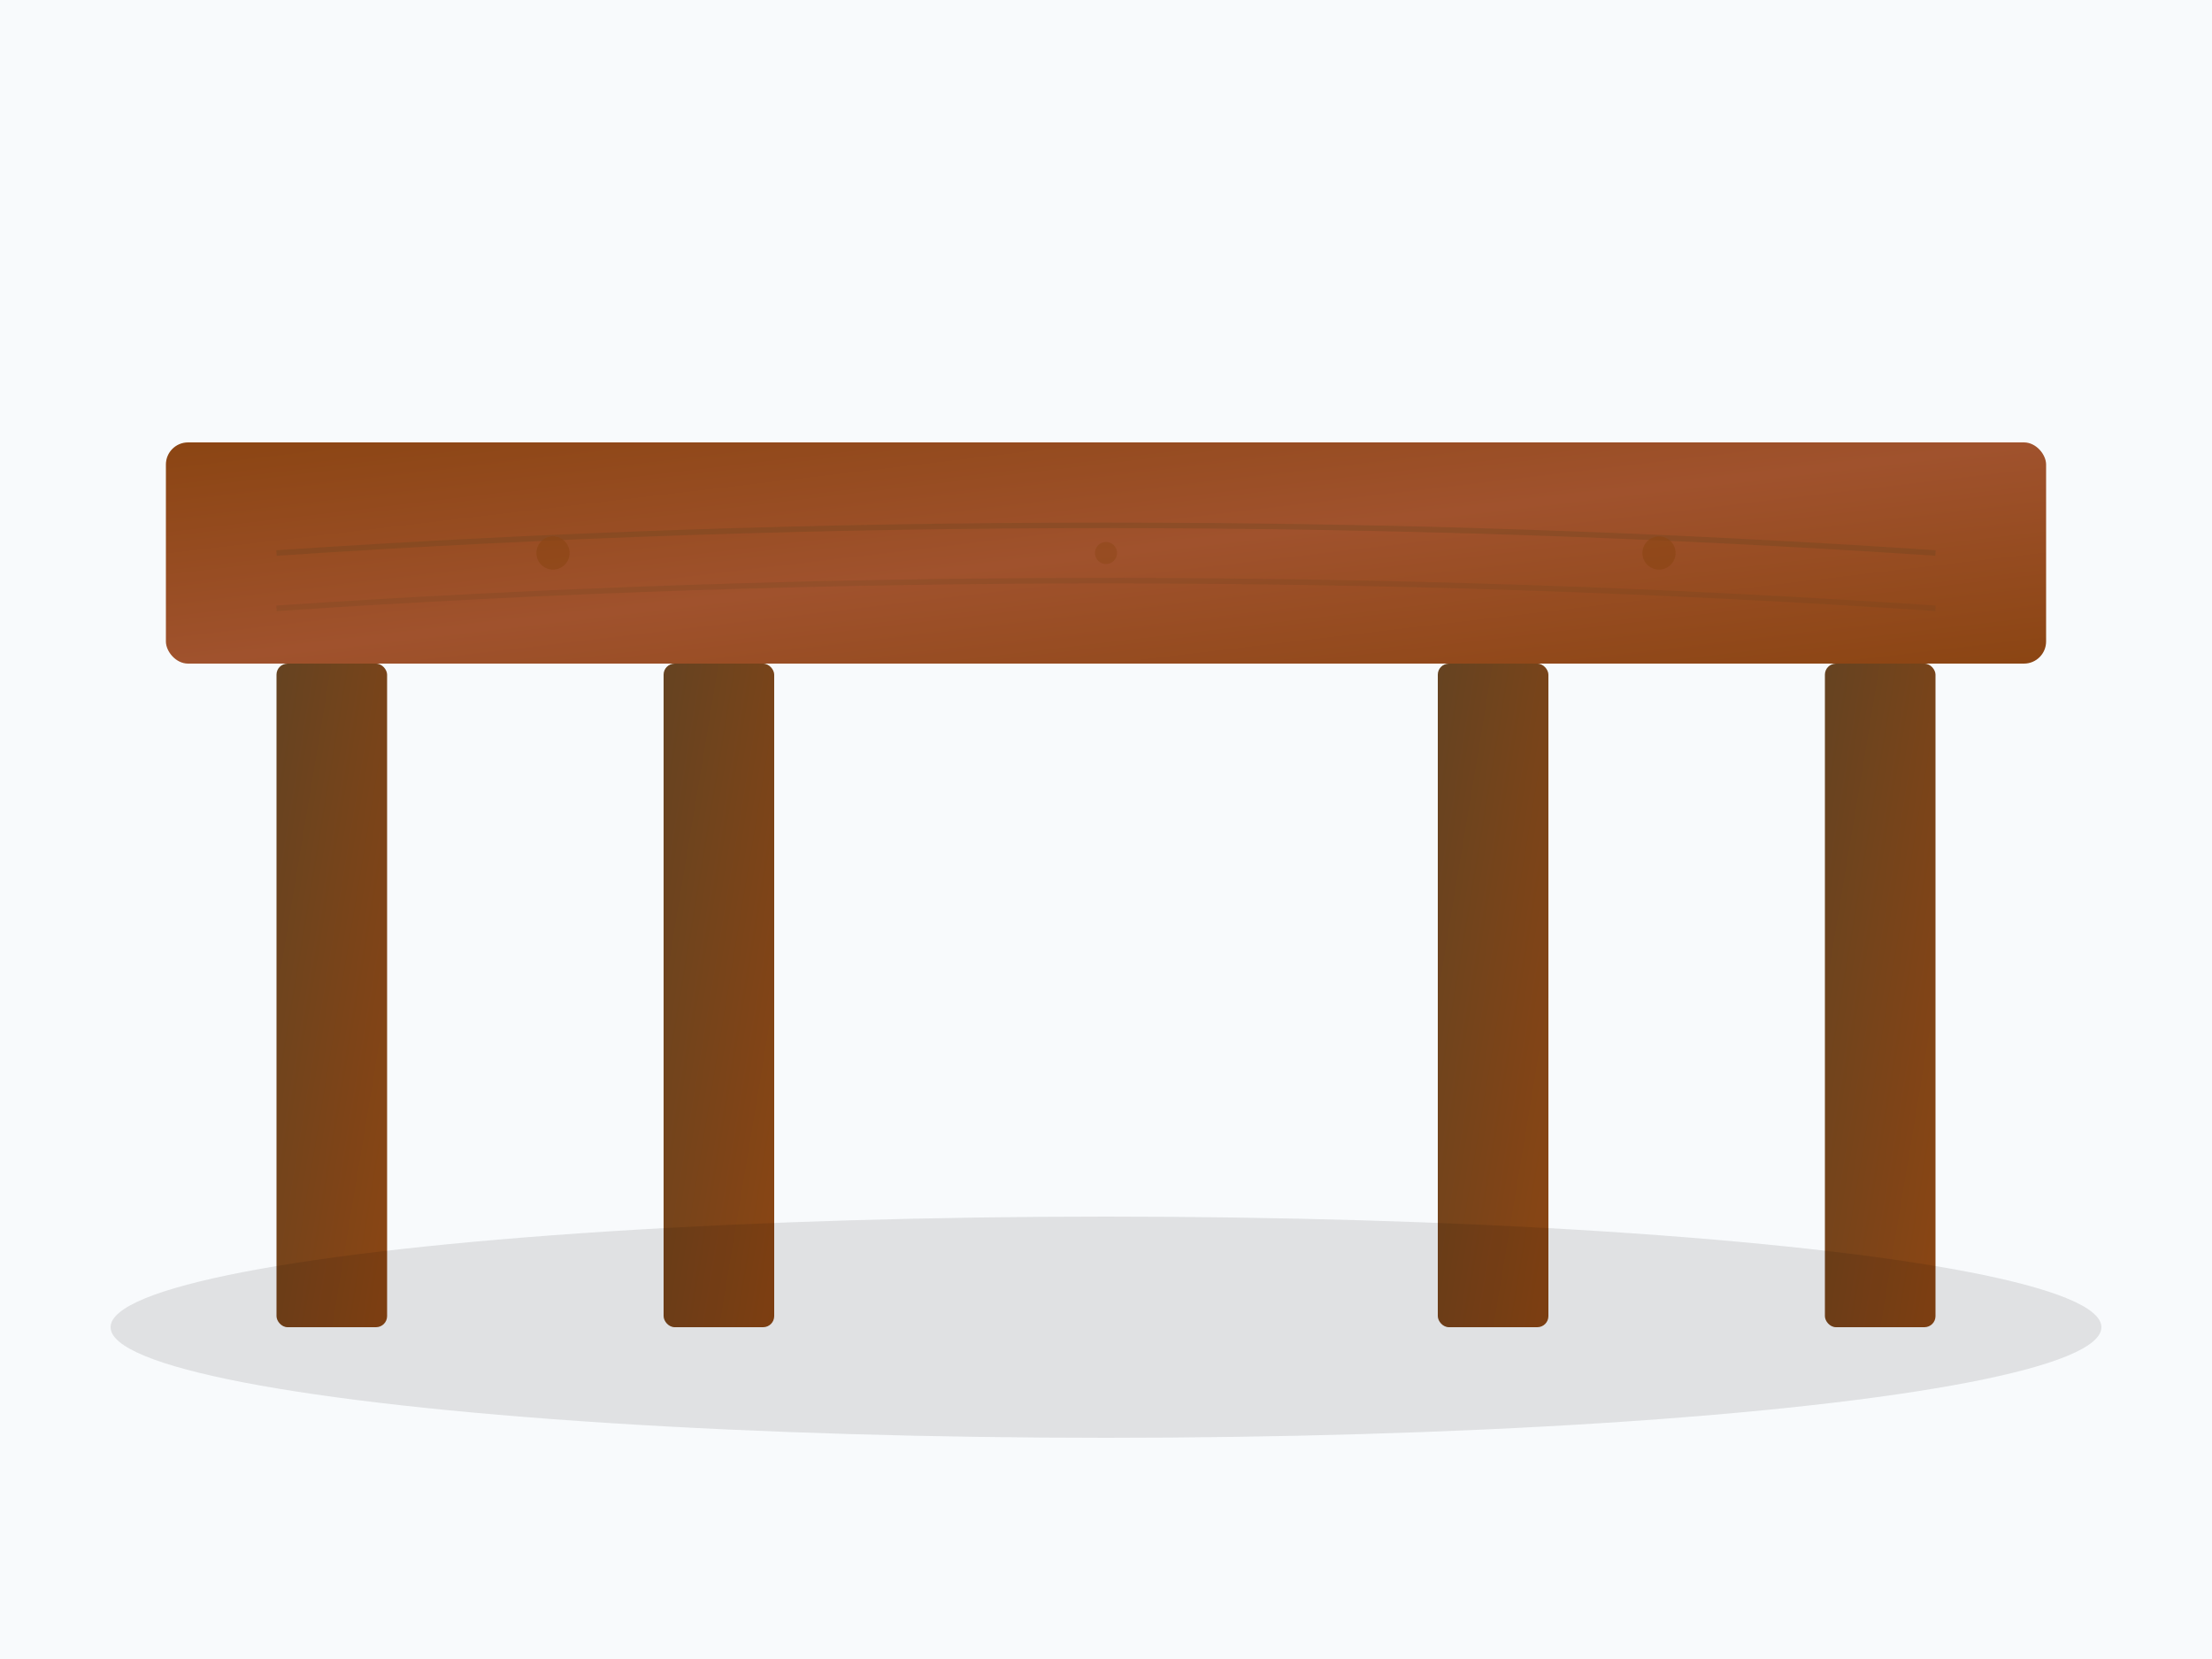
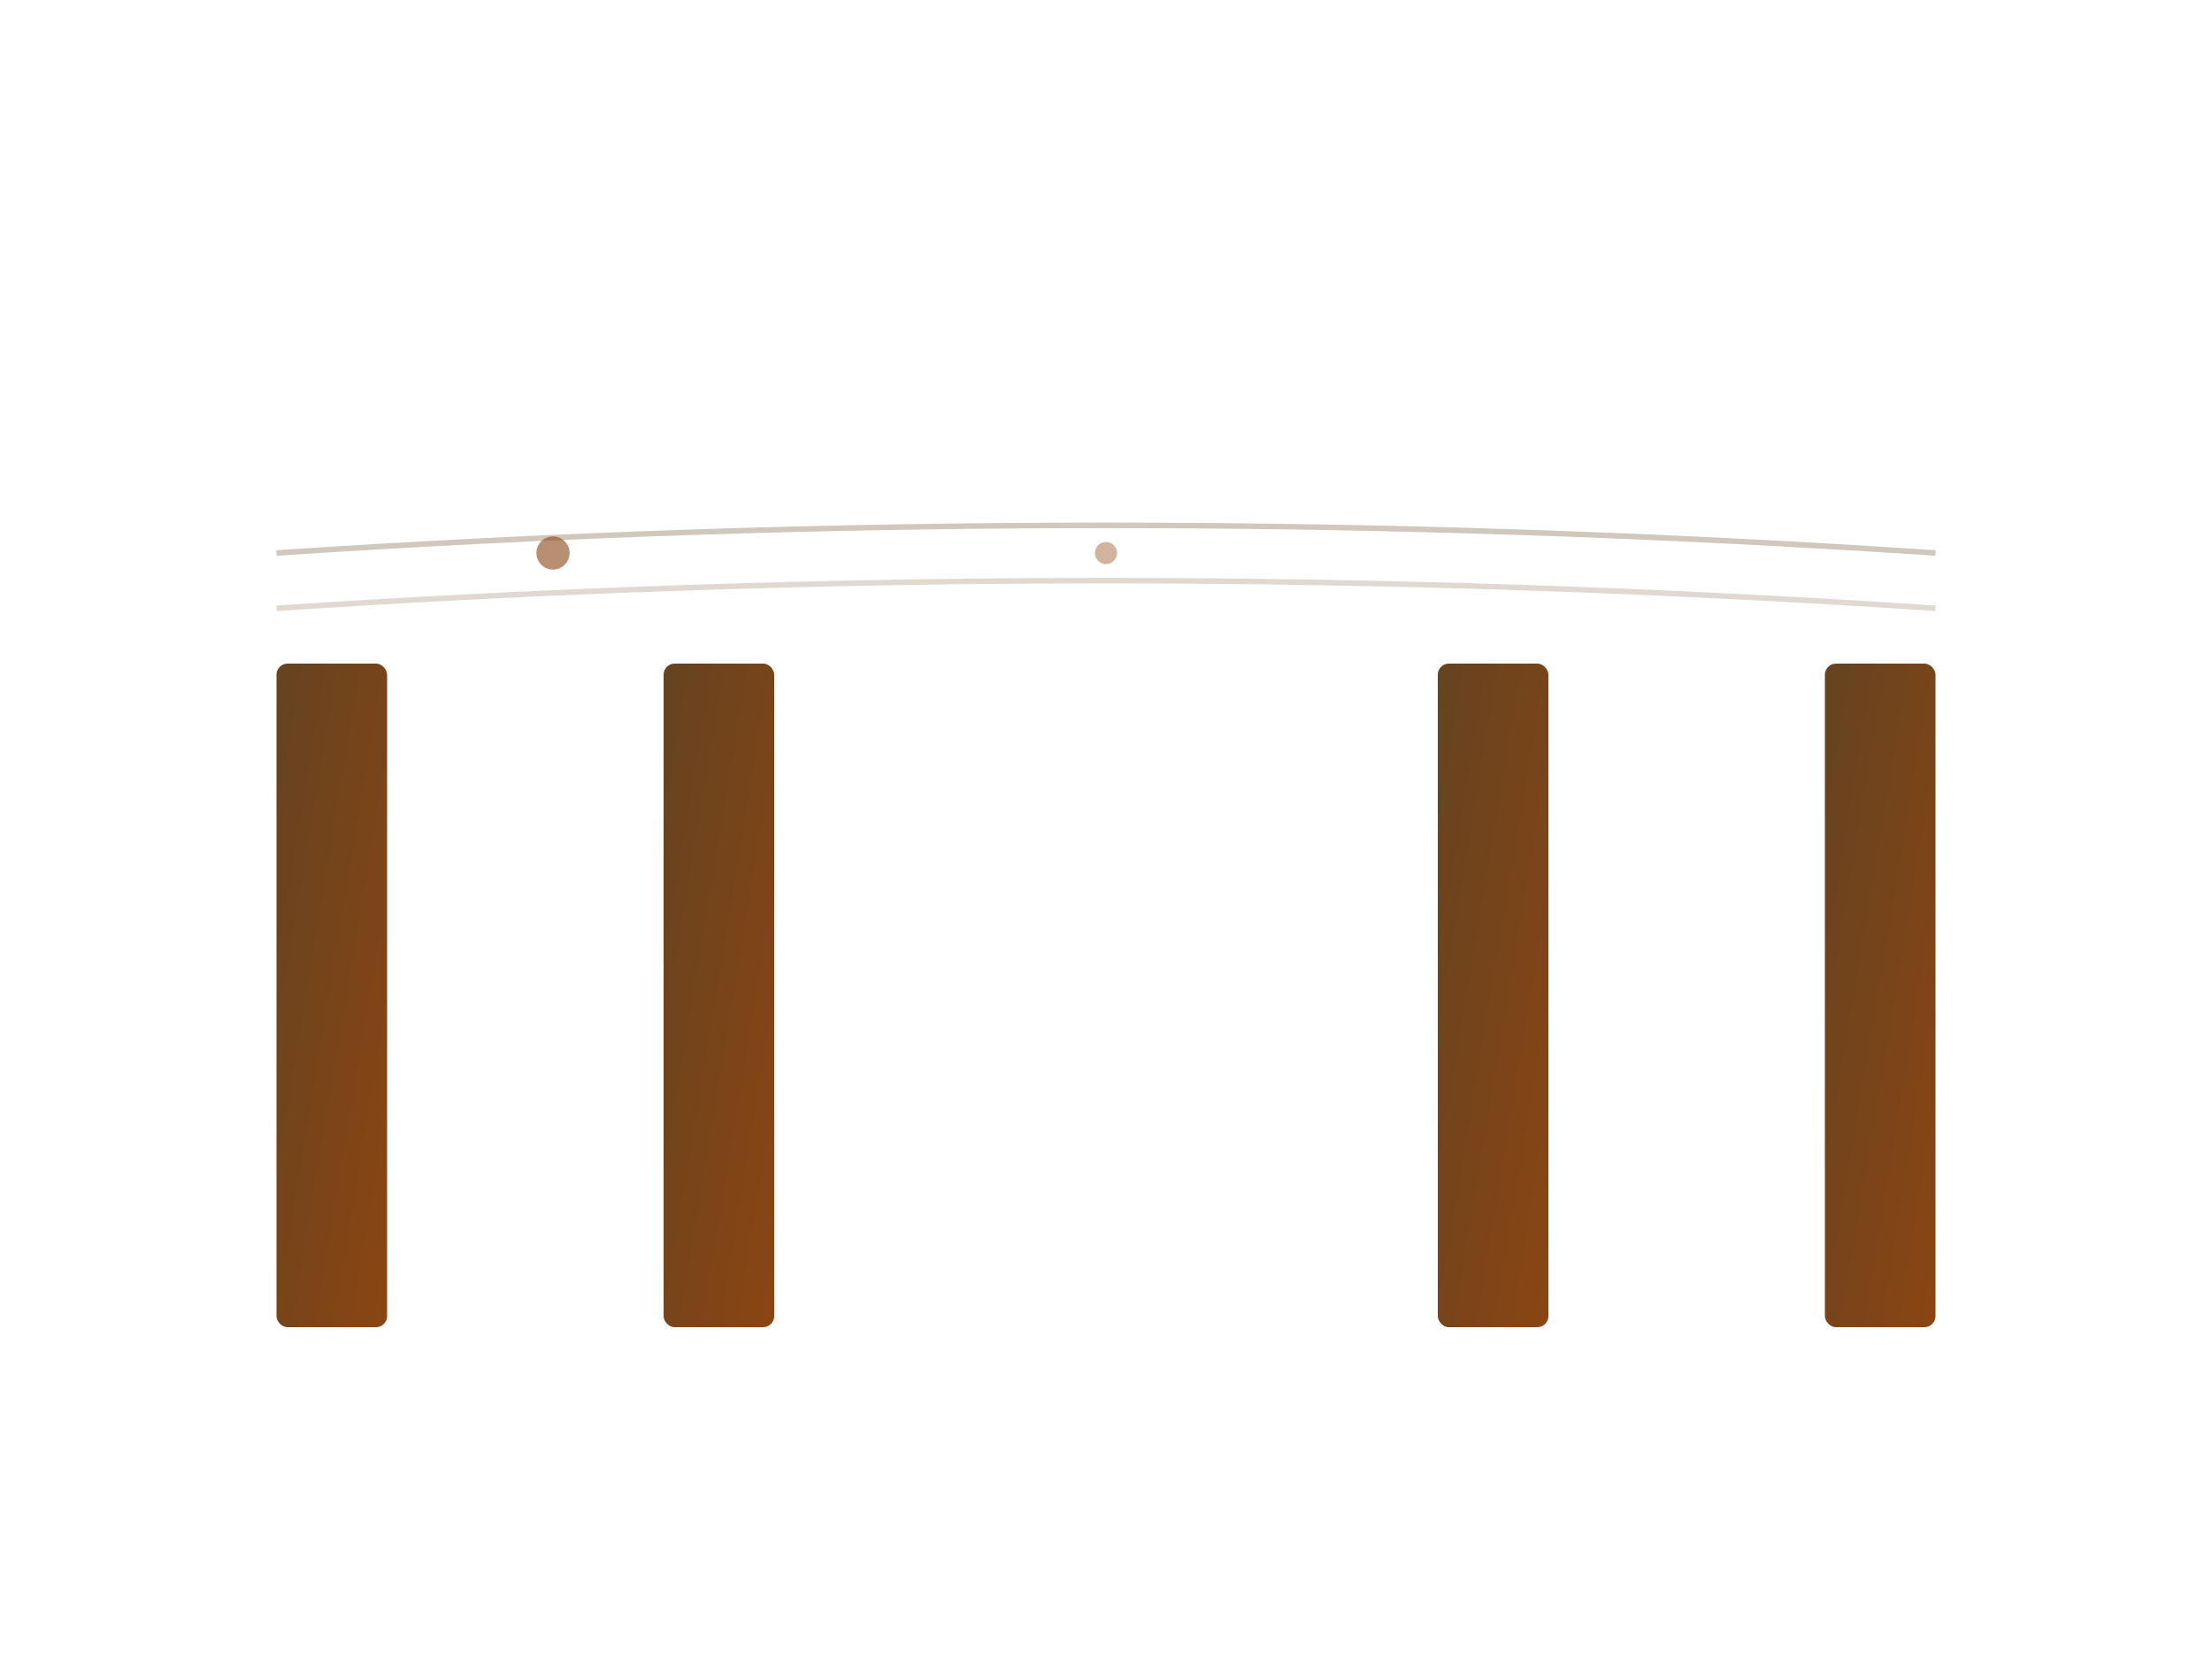
<svg xmlns="http://www.w3.org/2000/svg" viewBox="0 0 400 300" width="400" height="300">
  <defs>
    <linearGradient id="woodGradient" x1="0%" y1="0%" x2="100%" y2="100%">
      <stop offset="0%" style="stop-color:#8B4513;stop-opacity:1" />
      <stop offset="50%" style="stop-color:#A0522D;stop-opacity:1" />
      <stop offset="100%" style="stop-color:#8B4513;stop-opacity:1" />
    </linearGradient>
    <linearGradient id="legGradient" x1="0%" y1="0%" x2="100%" y2="100%">
      <stop offset="0%" style="stop-color:#654321;stop-opacity:1" />
      <stop offset="100%" style="stop-color:#8B4513;stop-opacity:1" />
    </linearGradient>
  </defs>
-   <rect width="400" height="300" fill="#f8fafc" />
  <rect x="50" y="120" width="20" height="120" fill="url(#legGradient)" rx="2" />
  <rect x="330" y="120" width="20" height="120" fill="url(#legGradient)" rx="2" />
  <rect x="120" y="120" width="20" height="120" fill="url(#legGradient)" rx="2" />
  <rect x="260" y="120" width="20" height="120" fill="url(#legGradient)" rx="2" />
-   <rect x="30" y="80" width="340" height="40" fill="url(#woodGradient)" rx="4" />
  <path d="M50 100 Q200 90 350 100" stroke="#654321" stroke-width="1" fill="none" opacity="0.3" />
  <path d="M50 110 Q200 100 350 110" stroke="#654321" stroke-width="1" fill="none" opacity="0.2" />
-   <ellipse cx="200" cy="240" rx="180" ry="20" fill="#000000" opacity="0.1" />
  <circle cx="100" cy="100" r="3" fill="#8B4513" opacity="0.6" />
-   <circle cx="300" cy="100" r="3" fill="#8B4513" opacity="0.6" />
  <circle cx="200" cy="100" r="2" fill="#8B4513" opacity="0.4" />
</svg>